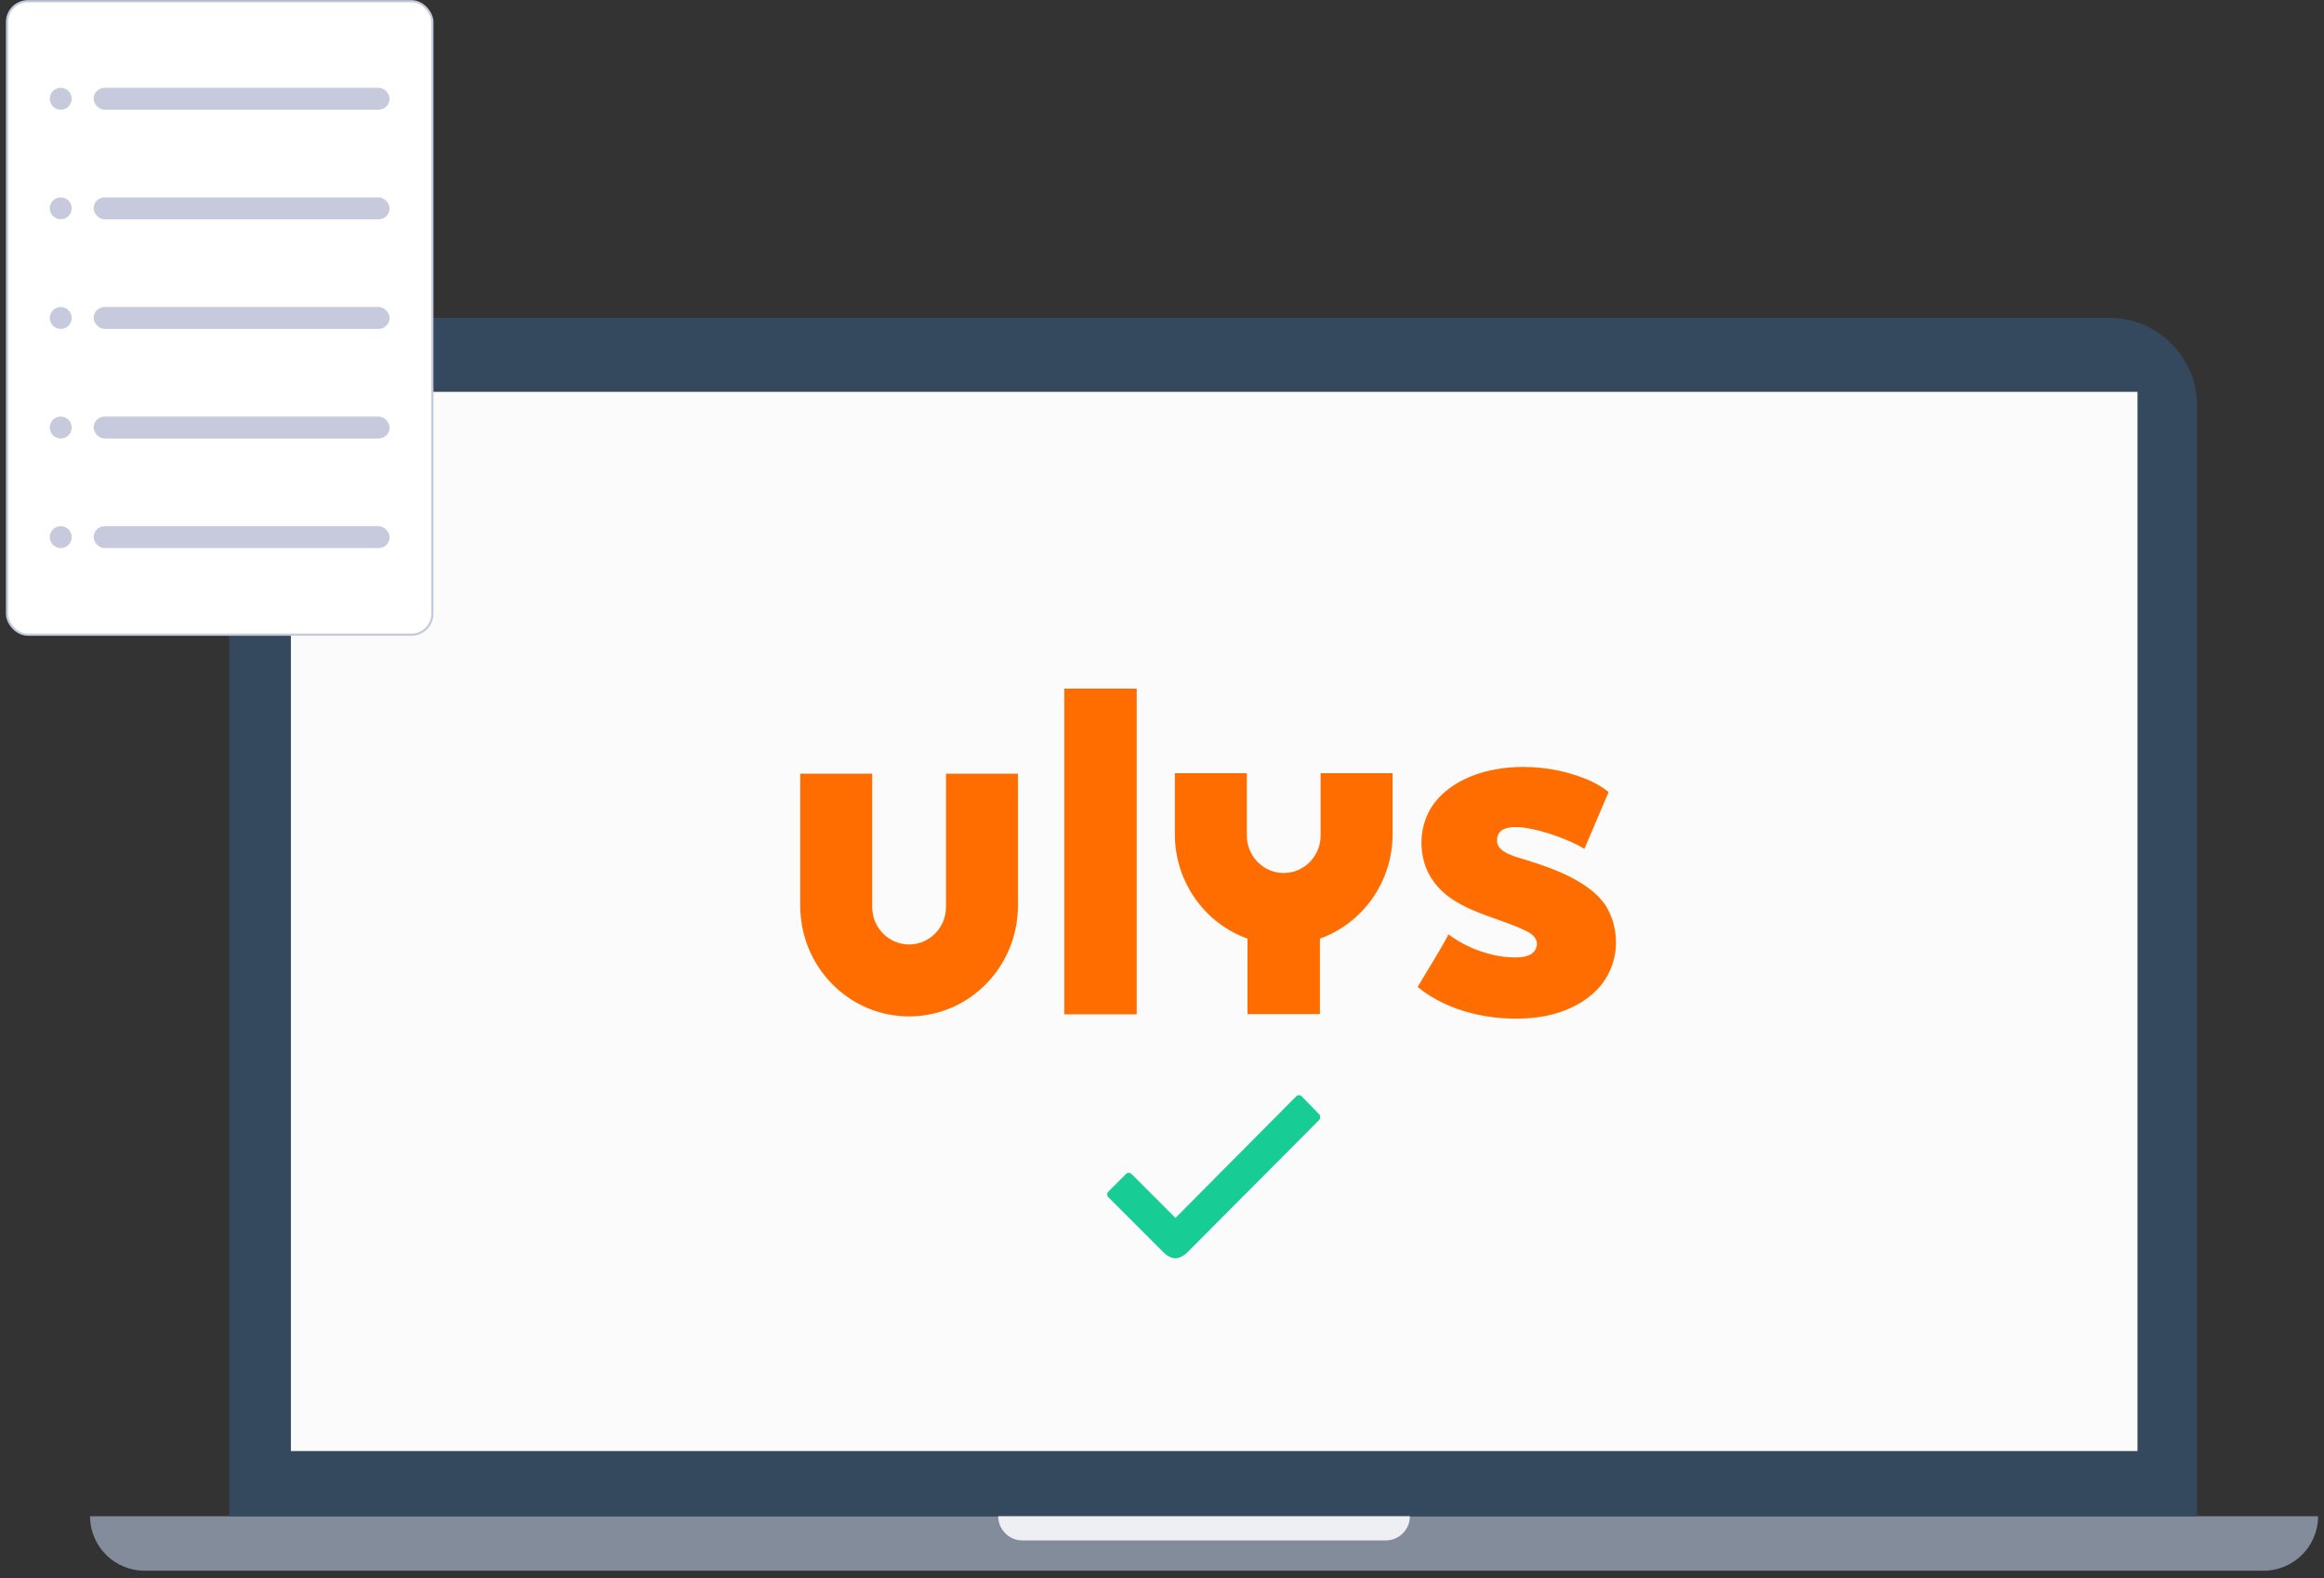
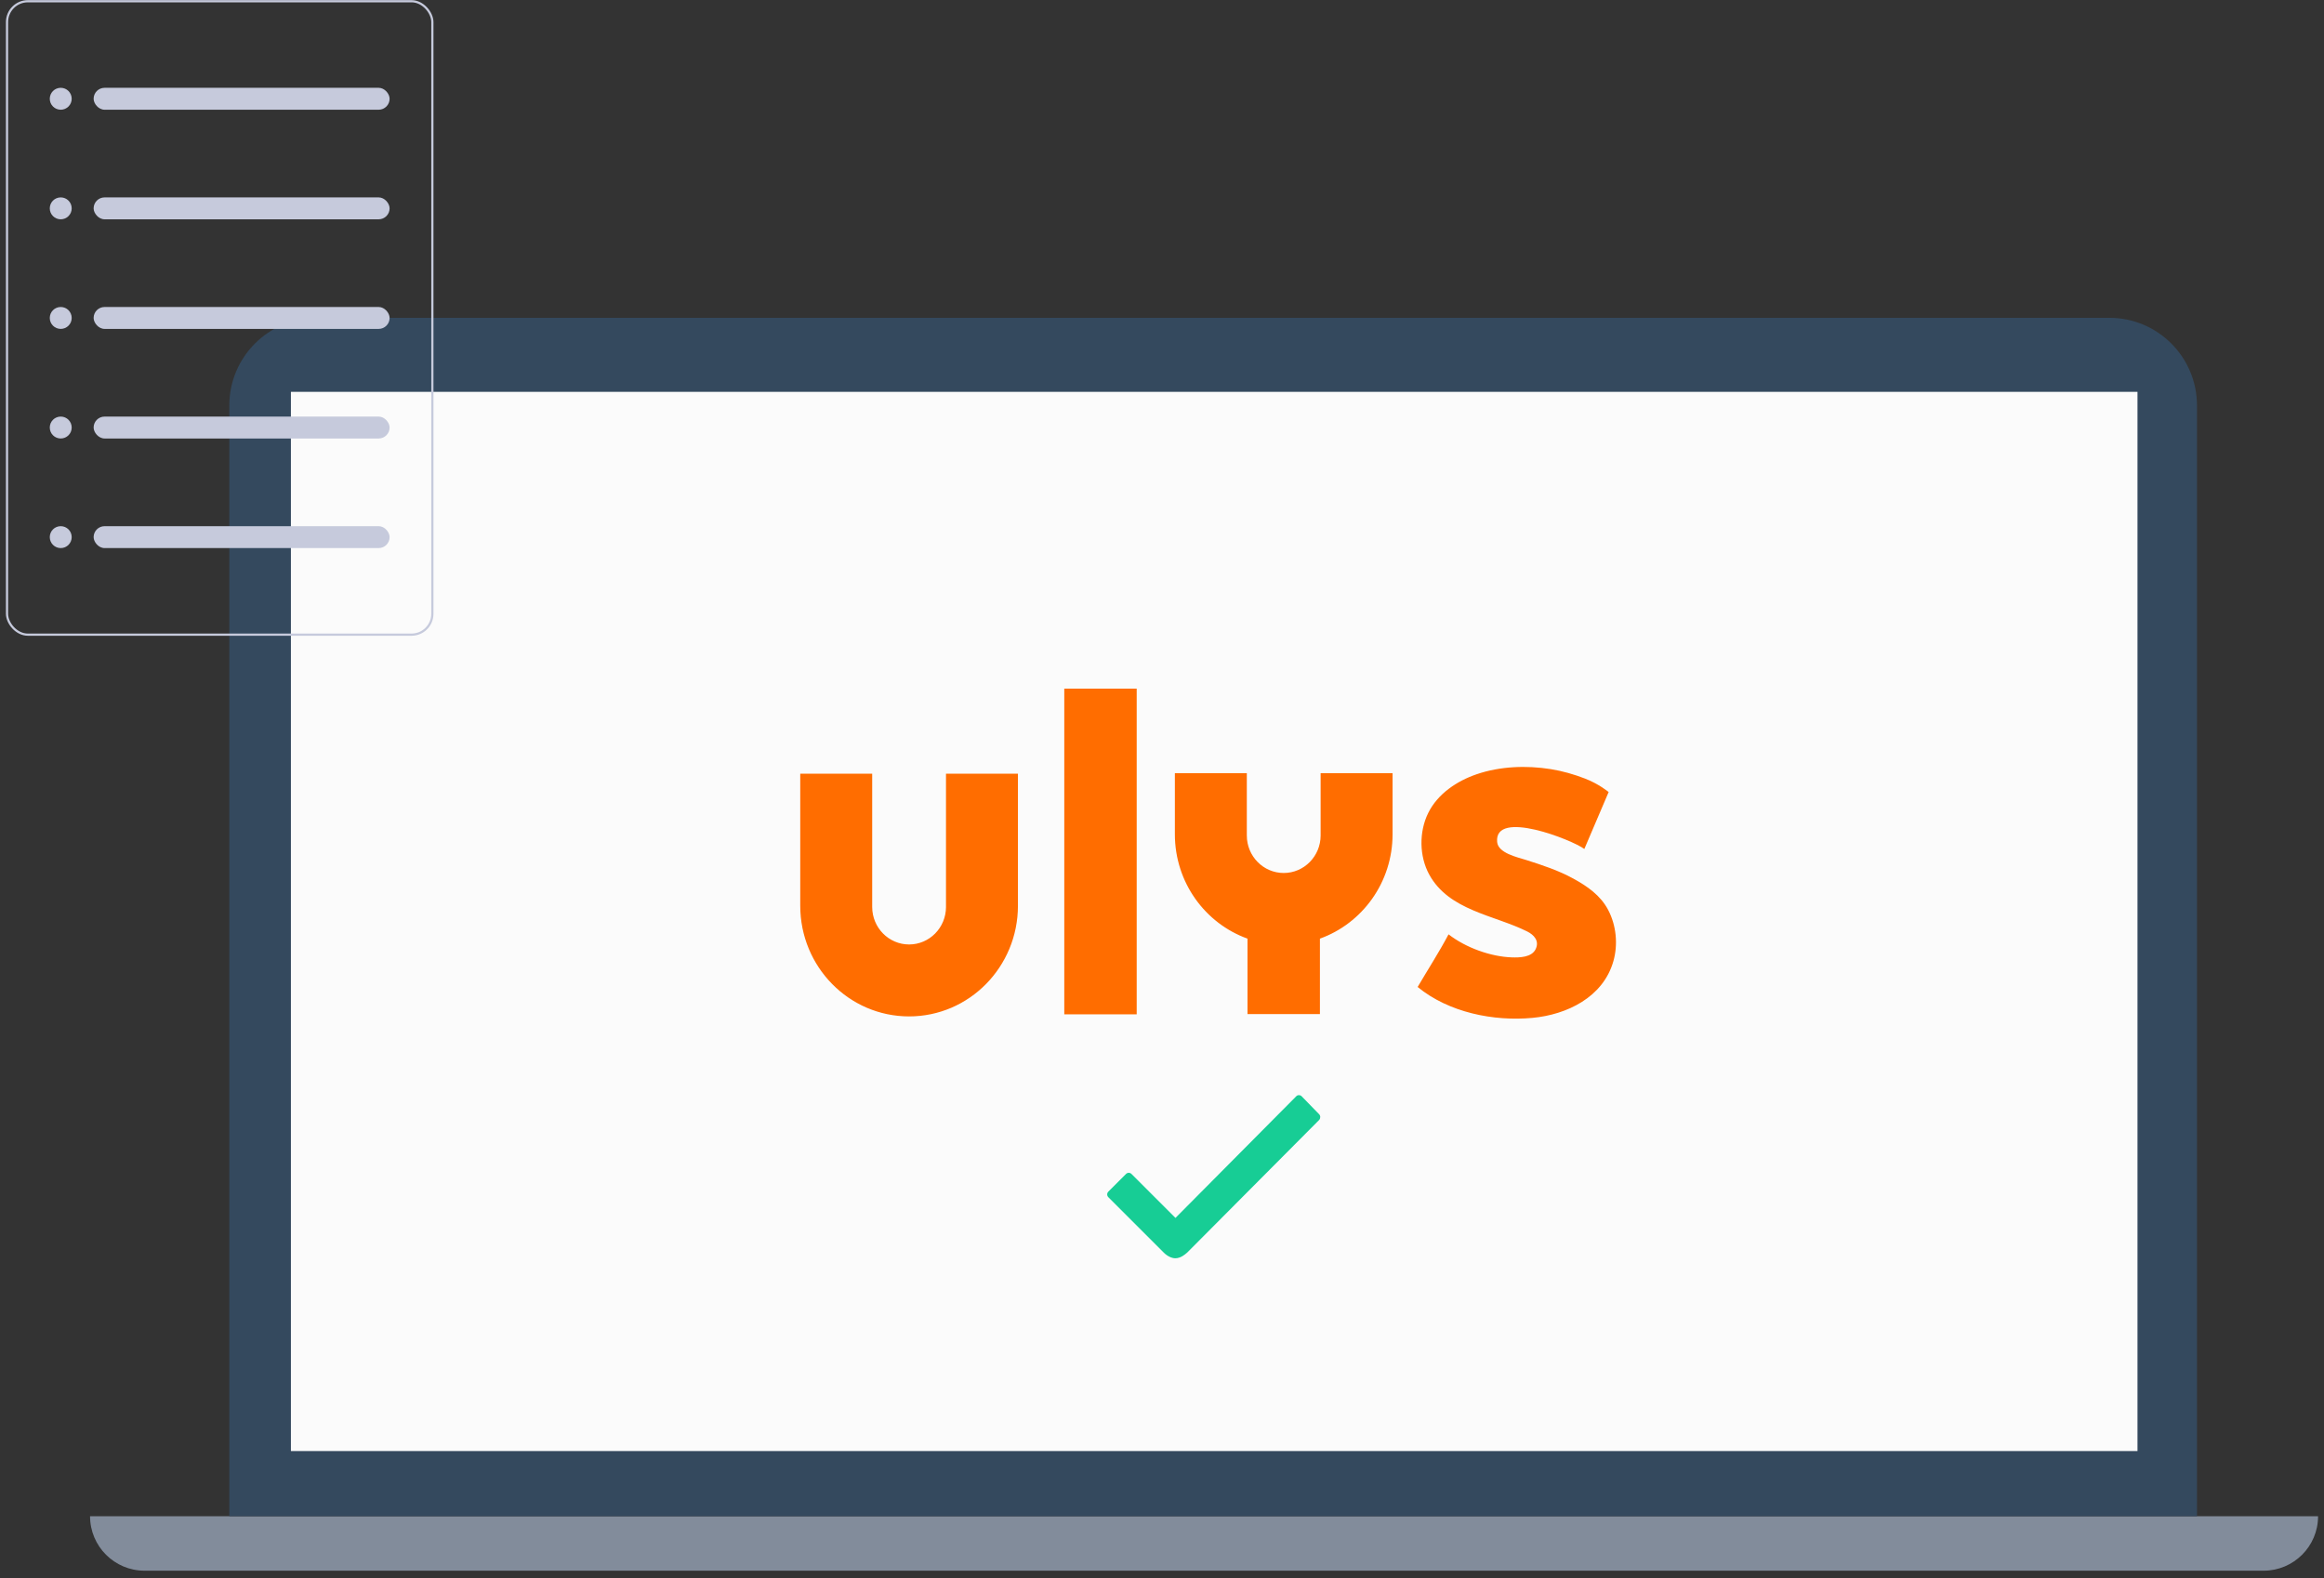
<svg xmlns="http://www.w3.org/2000/svg" width="212" height="144" viewBox="0 0 212 144" fill="none">
  <rect x="0" y="0" width="212" height="144" fill="#333333" stroke="none" />
  <path d="M8.215 138.354H211.459C211.459 141.099 209.233 143.324 206.488 143.324H13.186C10.441 143.324 8.215 141.099 8.215 138.354Z" fill="#828C9B" />
  <path d="M20.918 37C20.918 32.582 24.5 29 28.918 29H192.413C196.831 29 200.413 32.582 200.413 37V138.354H20.918V37Z" fill="#34495E" />
  <rect x="26.537" y="35.755" width="168.449" height="96.651" fill="#FBFBFB" />
-   <path d="M91.059 138.354H128.615C128.615 139.574 127.626 140.563 126.406 140.563H93.268C92.048 140.563 91.059 139.574 91.059 138.354Z" fill="#EDEFF2" />
-   <rect x="0.641" y="0.112" width="38.8" height="57.8" rx="1.9" fill="white" />
  <rect x="8.541" y="8.012" width="27" height="2" rx="1" fill="#C6CADC" />
  <circle cx="5.541" cy="9.012" r="1" fill="#C6CADC" />
  <rect x="8.541" y="18.012" width="27" height="2" rx="1" fill="#C6CADC" />
  <circle cx="5.541" cy="19.012" r="1" fill="#C6CADC" />
  <rect x="8.541" y="28.012" width="27" height="2" rx="1" fill="#C6CADC" />
  <circle cx="5.541" cy="29.012" r="1" fill="#C6CADC" />
  <rect x="8.541" y="38.012" width="27" height="2" rx="1" fill="#C6CADC" />
  <circle cx="5.541" cy="39.012" r="1" fill="#C6CADC" />
  <rect x="8.541" y="48.012" width="27" height="2" rx="1" fill="#C6CADC" />
  <circle cx="5.541" cy="49.012" r="1" fill="#C6CADC" />
  <rect x="0.641" y="0.112" width="38.8" height="57.8" rx="1.9" stroke="#C6CADC" stroke-width="0.2" />
  <g clip-path="url(#clip0_9589_379756)">
    <path fill-rule="evenodd" clip-rule="evenodd" d="M97.086 92.554H103.692V62.834H97.086V92.554Z" fill="#FF6D00" />
    <path fill-rule="evenodd" clip-rule="evenodd" d="M86.296 70.6V82.756C86.296 84.647 84.789 86.181 82.93 86.181C81.07 86.181 79.563 84.647 79.563 82.756L79.563 70.6H73V82.644C73 88.223 77.446 92.746 82.93 92.746C88.413 92.746 92.859 88.223 92.859 82.644V70.6H86.296ZM120.47 70.556V76.233C120.47 78.125 118.963 79.659 117.103 79.659C115.244 79.659 113.737 78.125 113.737 76.233L113.737 70.556H107.174V76.122C107.174 80.522 109.941 84.264 113.8 85.649V92.534H120.406V85.649C124.266 84.264 127.033 80.522 127.033 76.122V70.556H120.47ZM129.32 90.061C130.28 88.424 131.247 86.936 132.14 85.258C133.746 86.503 136.027 87.297 137.902 87.359C138.603 87.383 139.721 87.369 140.086 86.607C140.449 85.849 139.927 85.301 139.309 84.993C136.291 83.486 132.174 83.093 130.374 79.796C129.461 78.126 129.441 75.903 130.278 74.197C131.143 72.432 132.911 71.26 134.705 70.648C136.843 69.918 139.255 69.828 141.472 70.184C142.539 70.356 143.594 70.658 144.602 71.049C145.865 71.538 146.744 72.272 146.744 72.272C146.744 72.272 144.949 76.485 144.527 77.467C143.432 76.646 136.291 73.807 136.572 76.833C136.667 77.849 138.42 78.219 139.214 78.471C140.675 78.935 142.159 79.422 143.511 80.164C144.787 80.864 145.997 81.694 146.699 83.027C147.442 84.438 147.612 86.182 147.174 87.716C146.235 91.008 142.919 92.588 139.805 92.879C136.242 93.212 132.163 92.392 129.32 90.061Z" fill="#FF6D00" />
  </g>
  <g clip-path="url(#clip1_9589_379756)">
    <path d="M120.334 101.673L118.745 100.04C118.682 99.967 118.583 99.931 118.493 99.931C118.393 99.931 118.303 99.967 118.24 100.04L107.228 111.133L103.22 107.125C103.148 107.053 103.058 107.017 102.968 107.017C102.877 107.017 102.787 107.053 102.715 107.125L101.108 108.732C100.964 108.876 100.964 109.102 101.108 109.246L106.163 114.301C106.488 114.626 106.885 114.815 107.219 114.815C107.697 114.815 108.113 114.463 108.266 114.319H108.275L120.343 102.188C120.469 102.034 120.469 101.809 120.334 101.673Z" fill="#17CD95" />
  </g>
  <defs>
    <clipPath id="clip0_9589_379756">
      <rect width="74.736" height="30.328" fill="white" transform="translate(73 62.834)" />
    </clipPath>
    <clipPath id="clip1_9589_379756">
      <rect width="19.497" height="19.497" fill="white" transform="translate(101 97.494)" />
    </clipPath>
  </defs>
</svg>